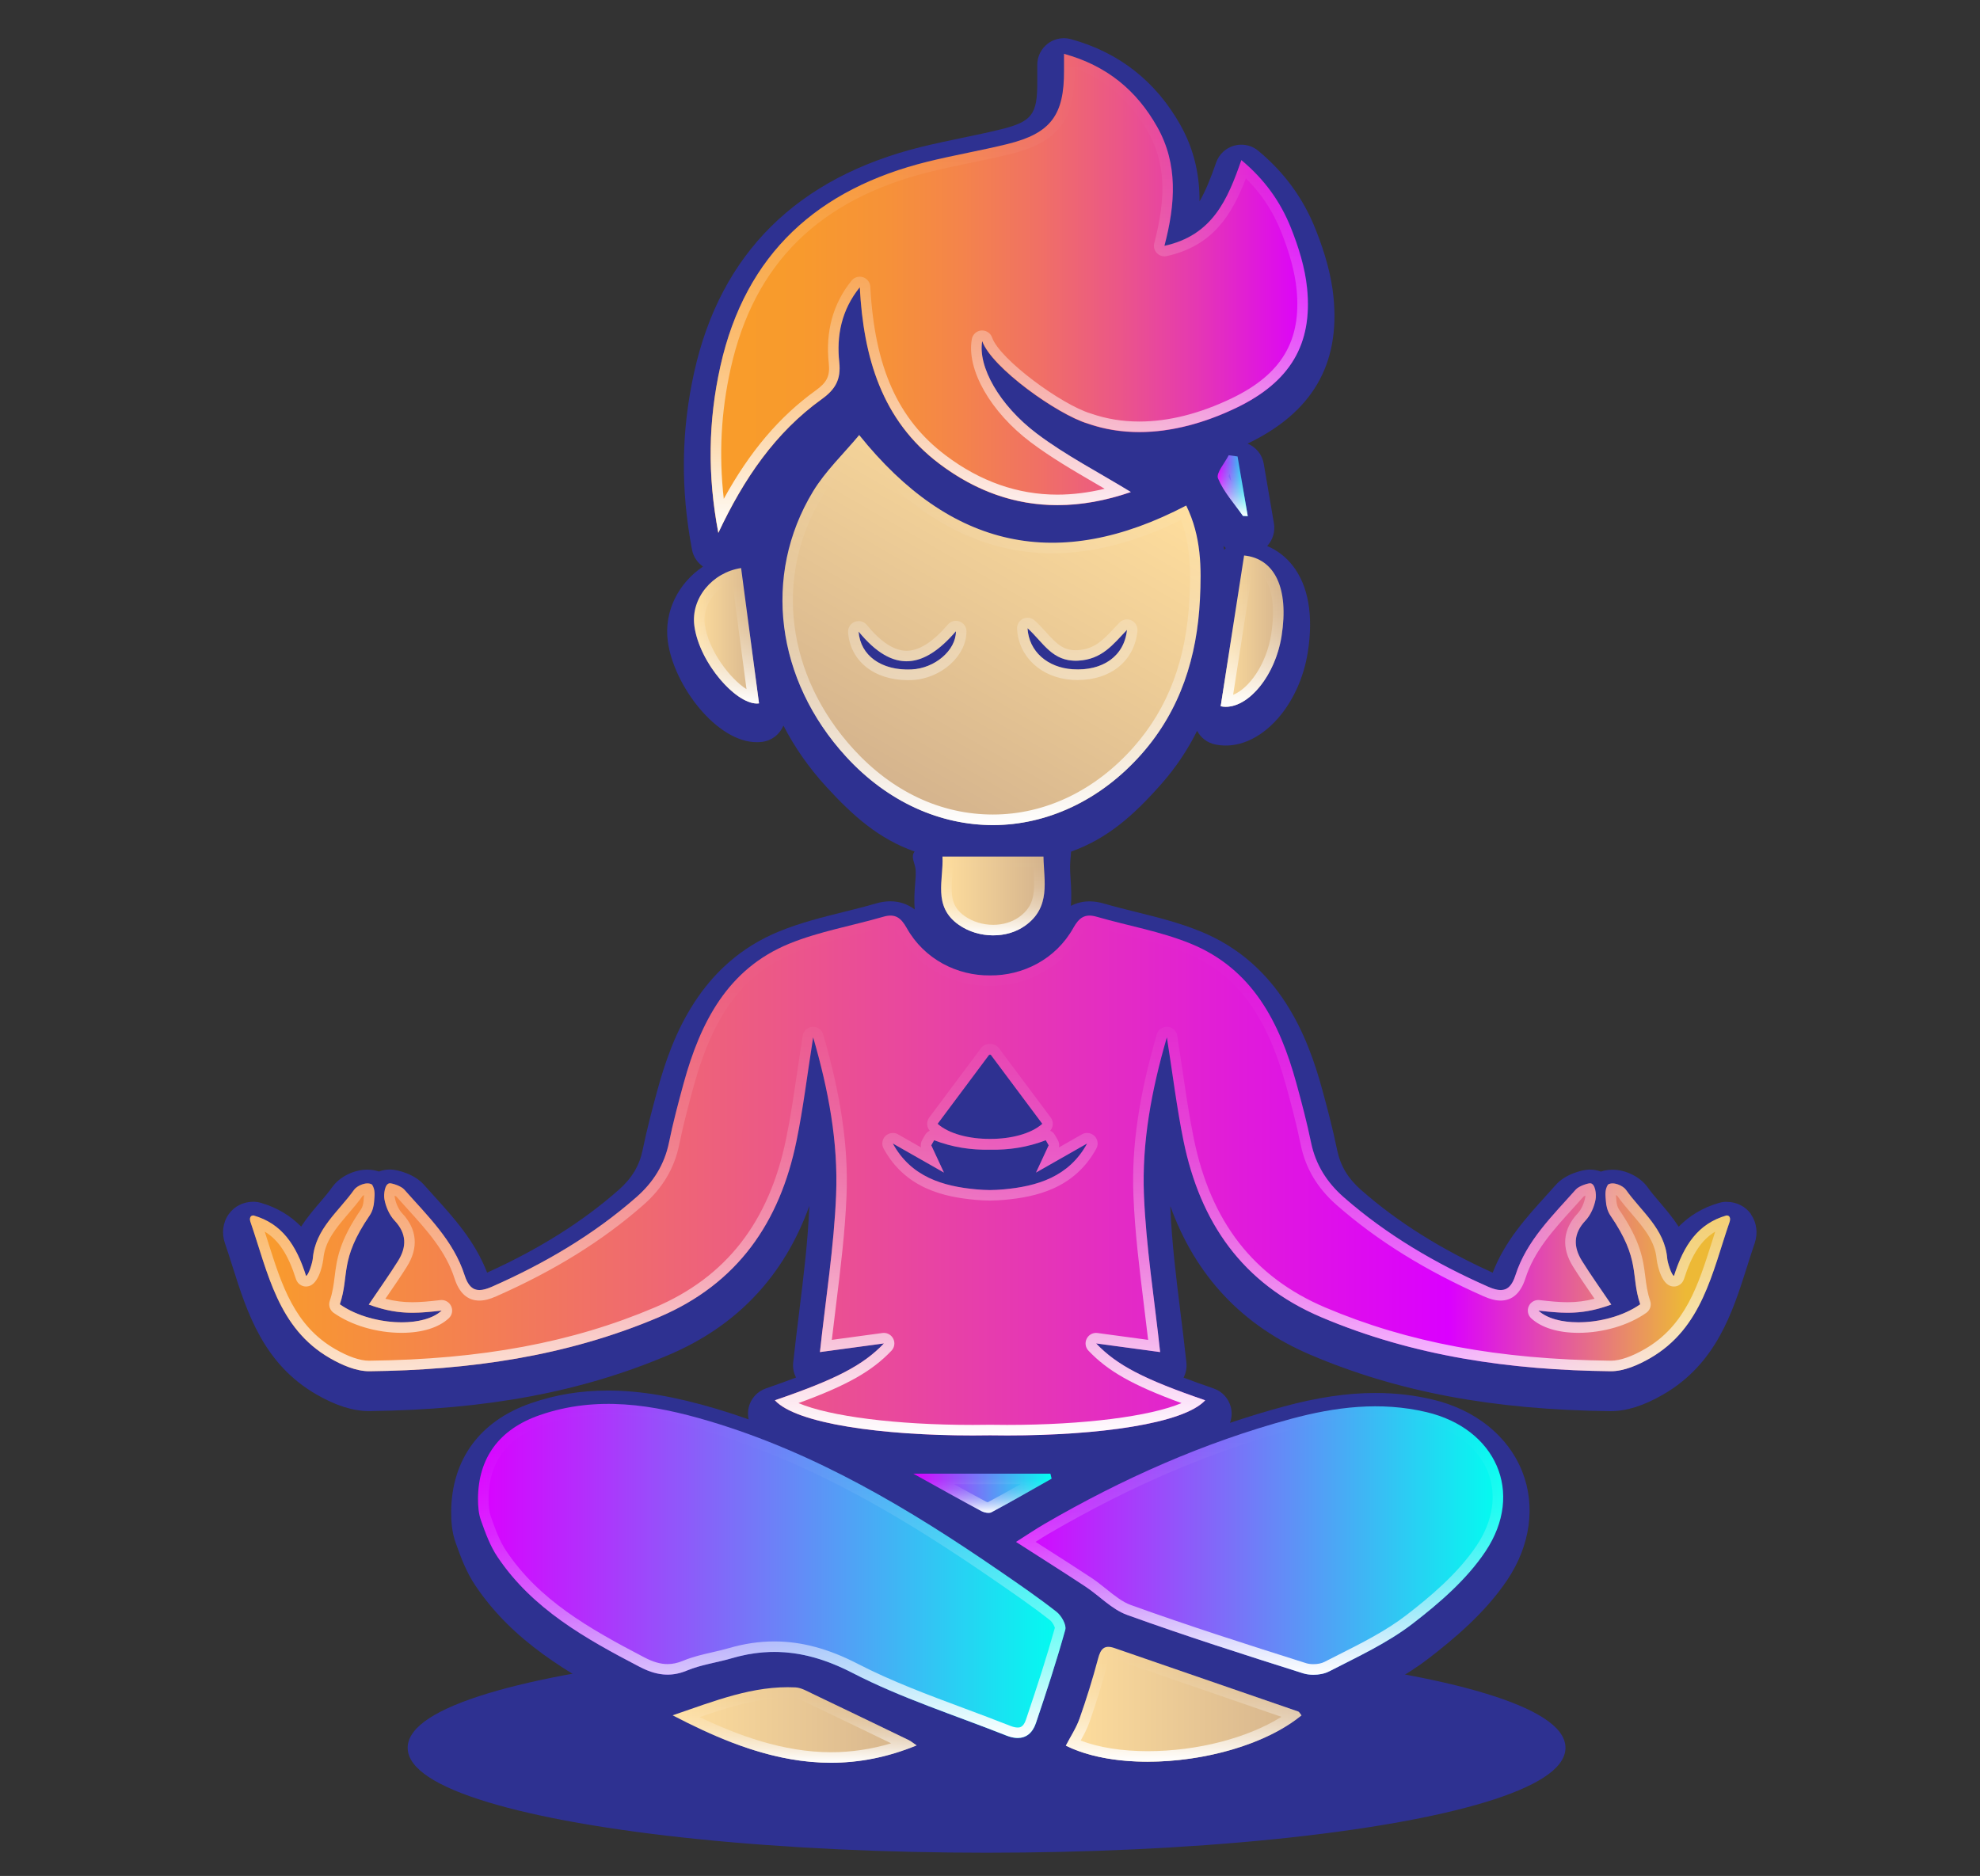
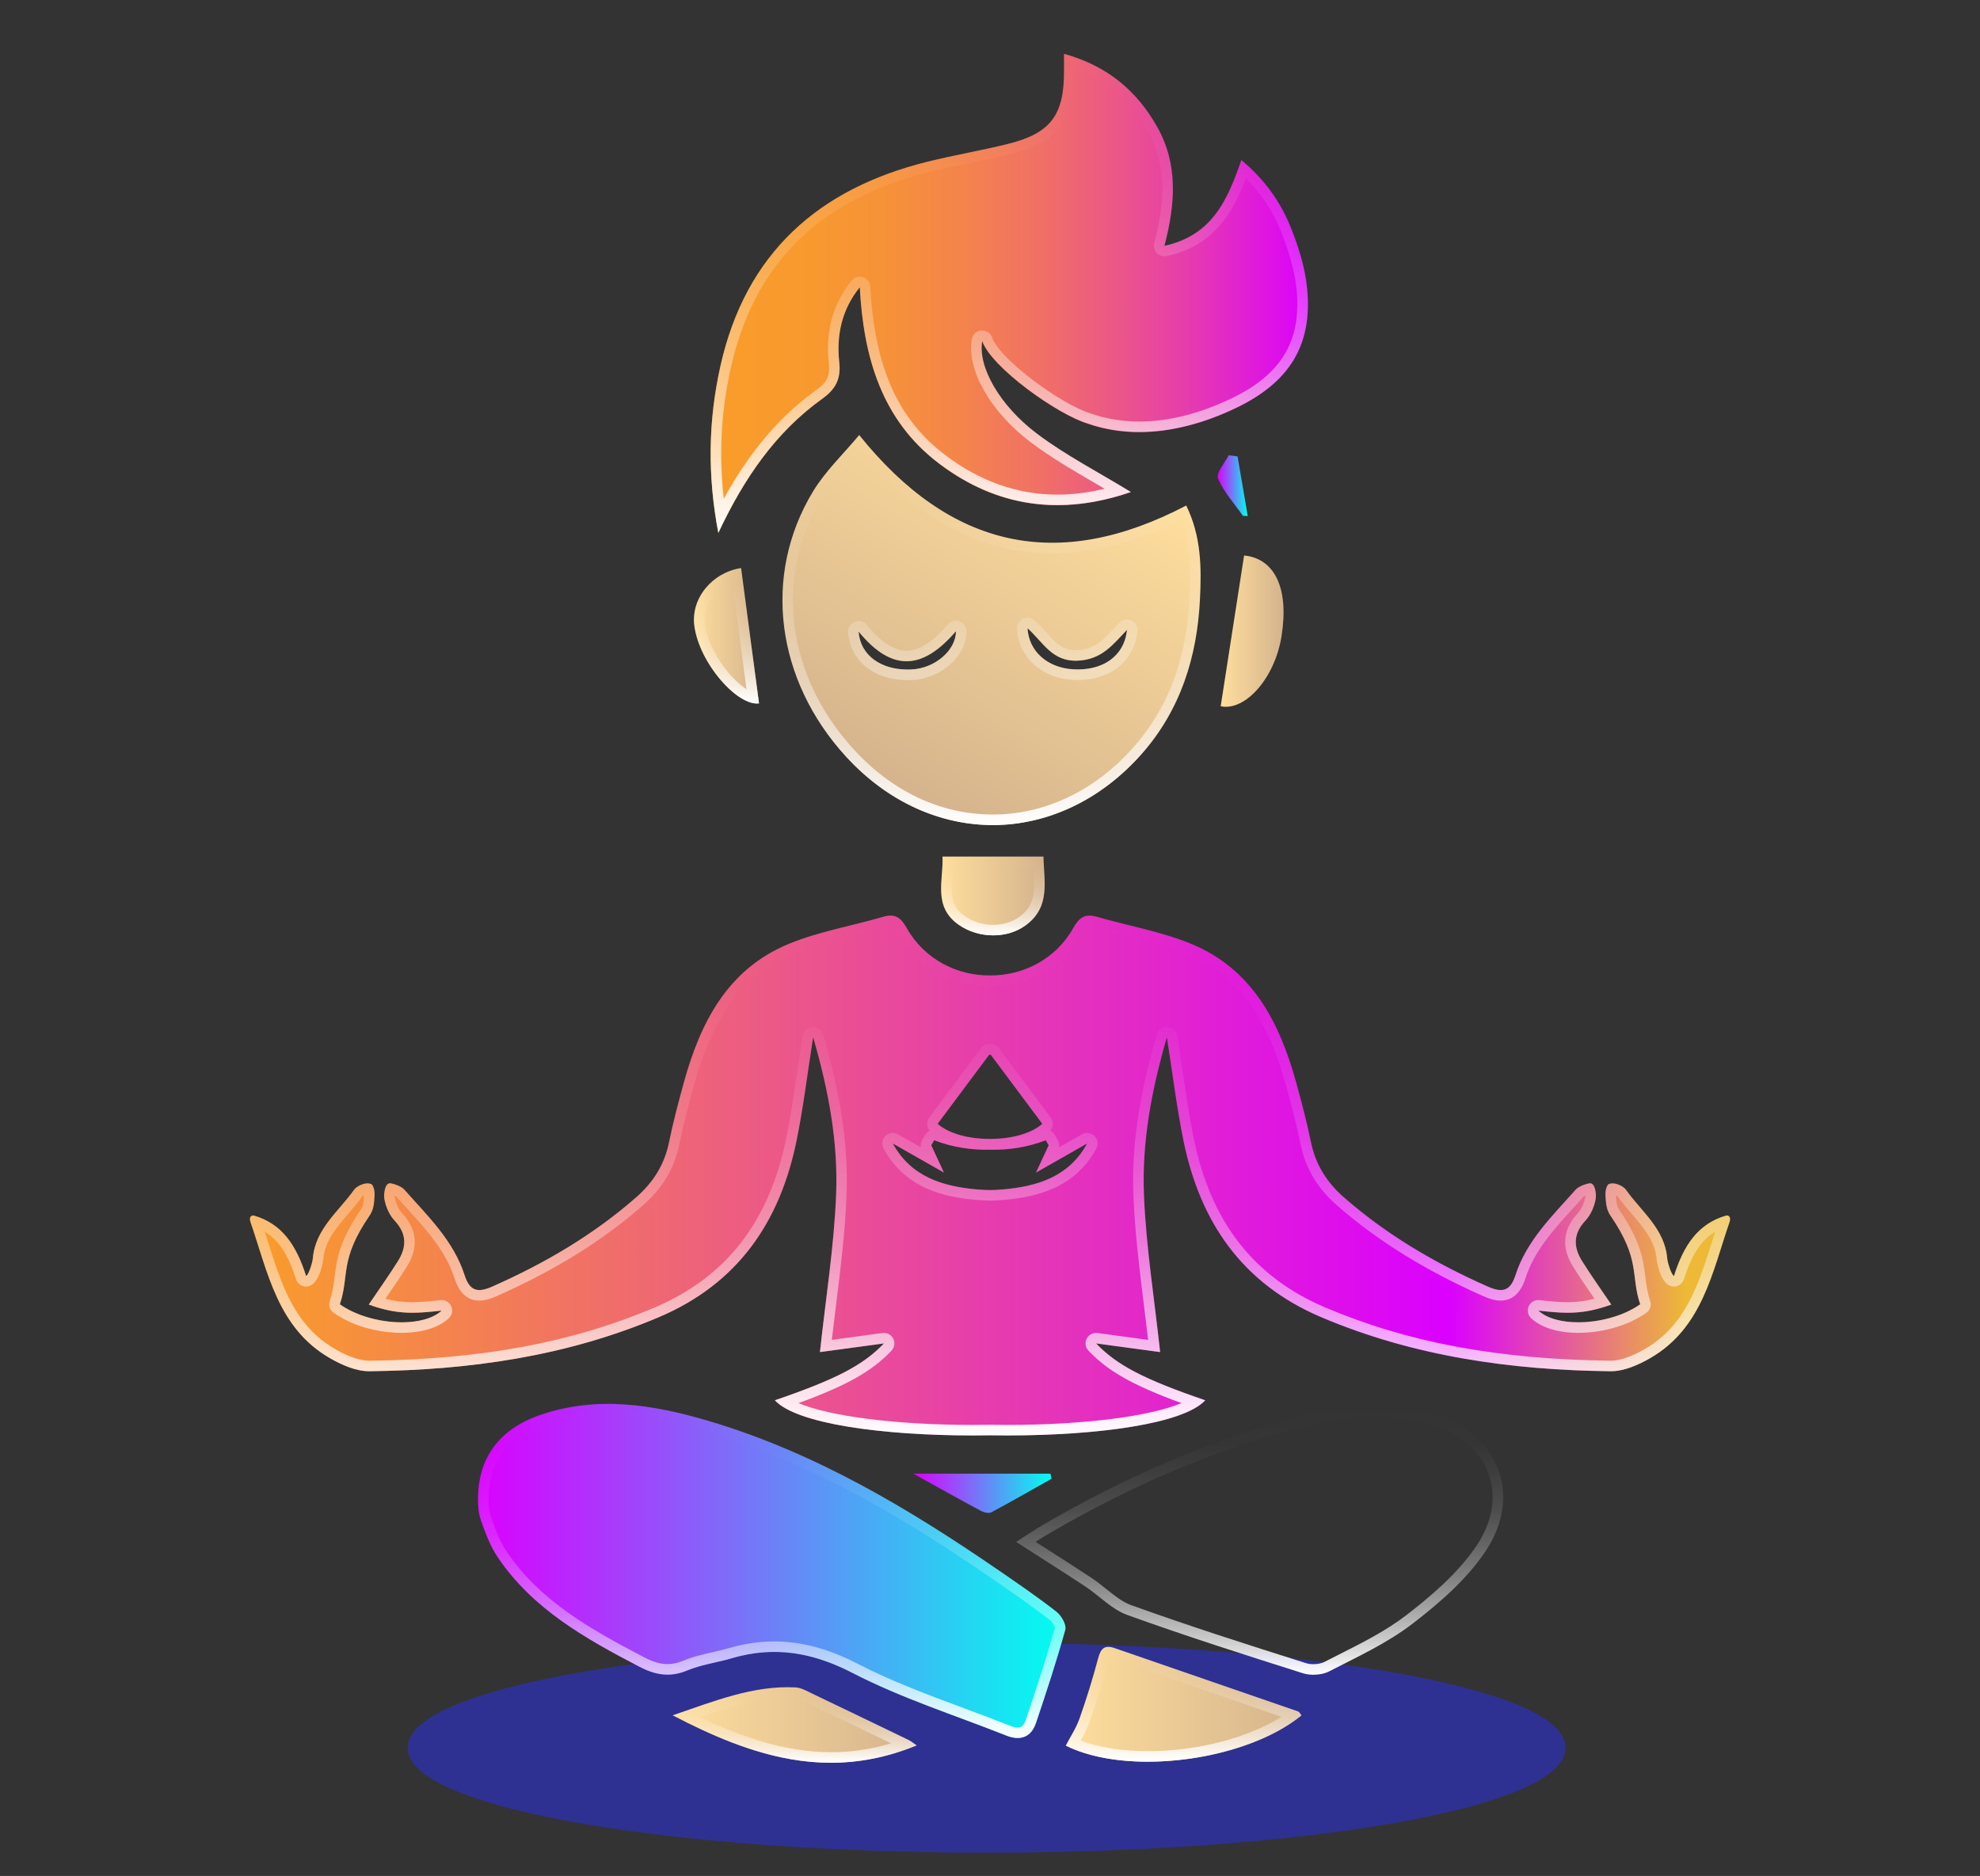
<svg xmlns="http://www.w3.org/2000/svg" xmlns:xlink="http://www.w3.org/1999/xlink" id="Layer_1" data-name="Layer 1" viewBox="0 0 532.68 504.76">
  <rect x="0" y="0" width="532.68" height="504.76" fill="#333333" stroke="none" />
  <defs>
    <style> .cls-1 { fill: url(#linear-gradient-12); } .cls-1, .cls-2, .cls-3, .cls-4, .cls-5, .cls-6, .cls-7, .cls-8, .cls-9, .cls-10, .cls-11, .cls-12, .cls-13, .cls-14, .cls-15, .cls-16, .cls-17, .cls-18, .cls-19, .cls-20, .cls-21, .cls-22, .cls-23, .cls-24, .cls-25 { stroke-width: 0px; } .cls-2 { fill: url(#linear-gradient-17); } .cls-3 { fill: url(#linear-gradient-19); } .cls-4 { fill: url(#linear-gradient); } .cls-5 { fill: url(#linear-gradient-6); } .cls-6 { fill: url(#linear-gradient-15); } .cls-7 { fill: url(#linear-gradient-11); } .cls-8 { fill: url(#linear-gradient-5); } .cls-26 { stroke: #2e3191; stroke-miterlimit: 10; stroke-width: 2.13px; } .cls-26, .cls-9 { fill: #2e3191; } .cls-10 { fill: url(#linear-gradient-13); } .cls-11 { fill: url(#linear-gradient-16); } .cls-12 { fill: url(#New_Gradient_Swatch_1-3); } .cls-13 { fill: url(#linear-gradient-20); } .cls-14 { fill: url(#linear-gradient-14); } .cls-15 { fill: url(#linear-gradient-2); } .cls-16 { fill: url(#New_Gradient_Swatch_1); } .cls-17 { fill: url(#linear-gradient-7); } .cls-18 { fill: url(#linear-gradient-3); } .cls-19 { fill: url(#New_Gradient_Swatch_1-2); } .cls-20 { fill: url(#linear-gradient-9); } .cls-21 { fill: url(#linear-gradient-8); } .cls-22 { fill: url(#New_Gradient_Swatch_1-4); } .cls-23 { fill: url(#linear-gradient-18); } .cls-24 { fill: url(#linear-gradient-10); } .cls-25 { fill: url(#linear-gradient-4); } </style>
    <linearGradient id="linear-gradient" x1="191.18" y1="78.93" x2="351.86" y2="78.93" gradientUnits="userSpaceOnUse">
      <stop offset="0" stop-color="#f99d2a" />
      <stop offset=".15" stop-color="#f89a2d" />
      <stop offset=".29" stop-color="#f69238" />
      <stop offset=".42" stop-color="#f4844b" />
      <stop offset=".55" stop-color="#f07065" />
      <stop offset=".68" stop-color="#eb5787" />
      <stop offset=".81" stop-color="#e539b1" />
      <stop offset=".93" stop-color="#df15e1" />
      <stop offset="1" stop-color="#db00ff" />
    </linearGradient>
    <linearGradient id="linear-gradient-2" x1="271.52" y1="14.46" x2="271.52" y2="143.39" gradientUnits="userSpaceOnUse">
      <stop offset="0" stop-color="#fff" stop-opacity="0" />
      <stop offset=".14" stop-color="#fff" stop-opacity=".01" />
      <stop offset=".26" stop-color="#fff" stop-opacity=".06" />
      <stop offset=".39" stop-color="#fff" stop-opacity=".13" />
      <stop offset=".51" stop-color="#fff" stop-opacity=".24" />
      <stop offset=".63" stop-color="#fff" stop-opacity=".37" />
      <stop offset=".74" stop-color="#fff" stop-opacity=".53" />
      <stop offset=".86" stop-color="#fff" stop-opacity=".73" />
      <stop offset=".97" stop-color="#fff" stop-opacity=".94" />
      <stop offset="1" stop-color="#fff" />
    </linearGradient>
    <linearGradient id="New_Gradient_Swatch_1" data-name="New Gradient Swatch 1" x1="128.6" y1="422.69" x2="286.65" y2="422.69" gradientUnits="userSpaceOnUse">
      <stop offset="0" stop-color="#db00ff" />
      <stop offset="1" stop-color="#00fff0" />
    </linearGradient>
    <linearGradient id="linear-gradient-3" x1="207.63" y1="377.74" x2="207.63" y2="467.65" xlink:href="#linear-gradient-2" />
    <linearGradient id="linear-gradient-4" x1="291.14" y1="119.85" x2="237.58" y2="212.63" gradientUnits="userSpaceOnUse">
      <stop offset="0" stop-color="#ffde9d" />
      <stop offset="1" stop-color="#d4b38d" />
    </linearGradient>
    <linearGradient id="linear-gradient-5" x1="266.75" y1="117.04" x2="266.75" y2="221.99" xlink:href="#linear-gradient-2" />
    <linearGradient id="New_Gradient_Swatch_1-2" data-name="New Gradient Swatch 1" x1="273.35" y1="414.5" x2="404.4" y2="414.5" xlink:href="#New_Gradient_Swatch_1" />
    <linearGradient id="linear-gradient-6" x1="338.88" y1="378.38" x2="338.88" y2="450.62" xlink:href="#linear-gradient-2" />
    <linearGradient id="linear-gradient-7" x1="286.74" y1="458.56" x2="350.15" y2="458.56" xlink:href="#linear-gradient-4" />
    <linearGradient id="linear-gradient-8" x1="318.45" y1="443.1" x2="318.45" y2="474.02" xlink:href="#linear-gradient-2" />
    <linearGradient id="linear-gradient-9" x1="180.96" y1="464.13" x2="246.6" y2="464.13" xlink:href="#linear-gradient-4" />
    <linearGradient id="linear-gradient-10" x1="213.78" y1="453.98" x2="213.78" y2="474.29" xlink:href="#linear-gradient-2" />
    <linearGradient id="linear-gradient-11" x1="253.18" y1="241.07" x2="281.05" y2="241.07" xlink:href="#linear-gradient-4" />
    <linearGradient id="linear-gradient-12" x1="267.11" y1="230.47" x2="267.11" y2="251.67" xlink:href="#linear-gradient-2" />
    <linearGradient id="linear-gradient-13" x1="328.4" y1="169.82" x2="345.31" y2="169.82" xlink:href="#linear-gradient-4" />
    <linearGradient id="linear-gradient-14" x1="336.85" y1="149.46" x2="336.85" y2="190.18" xlink:href="#linear-gradient-2" />
    <linearGradient id="linear-gradient-15" x1="186.69" y1="171.06" x2="204.19" y2="171.06" xlink:href="#linear-gradient-4" />
    <linearGradient id="linear-gradient-16" x1="195.44" y1="152.83" x2="195.44" y2="189.29" xlink:href="#linear-gradient-2" />
    <linearGradient id="New_Gradient_Swatch_1-3" data-name="New Gradient Swatch 1" x1="245.71" y1="401.78" x2="282.92" y2="401.78" xlink:href="#New_Gradient_Swatch_1" />
    <linearGradient id="linear-gradient-17" x1="264.32" y1="396.51" x2="264.32" y2="407.06" xlink:href="#linear-gradient-2" />
    <linearGradient id="New_Gradient_Swatch_1-4" data-name="New Gradient Swatch 1" x1="327.6" y1="130.67" x2="335.68" y2="130.67" xlink:href="#New_Gradient_Swatch_1" />
    <linearGradient id="linear-gradient-18" x1="331.64" y1="122.49" x2="331.64" y2="138.85" xlink:href="#linear-gradient-2" />
    <linearGradient id="linear-gradient-19" x1="67.24" y1="316.29" x2="465.44" y2="316.29" gradientUnits="userSpaceOnUse">
      <stop offset="0" stop-color="#f99d2a" />
      <stop offset=".81" stop-color="#db00ff" />
      <stop offset=".97" stop-color="#edb936" />
    </linearGradient>
    <linearGradient id="linear-gradient-20" x1="266.34" y1="246.34" x2="266.34" y2="386.24" xlink:href="#linear-gradient-2" />
  </defs>
  <ellipse class="cls-26" cx="265.42" cy="470.27" rx="154.68" ry="27.17" />
-   <path class="cls-9" d="m471.1,326.71c-1.51-2.12-3.92-3.34-6.67-3.34-.65,0-1.3.1-1.93.28-4.65,1.33-8.17,3.65-10.89,6.41-1.57-2.44-3.37-4.55-5-6.46-1.22-1.43-2.38-2.78-3.33-4.12-1.97-2.79-5.86-4.75-9.46-4.75-1.09,0-2.15.17-3.13.51-.92-.35-1.91-.54-2.91-.54-.07,0-.32,0-.36,0-1.78.08-6.28,1.19-8.85,4.1-.91,1.03-1.84,2.05-2.76,3.07-5.18,5.72-11,12.14-14.23,20.57-14.01-6.35-25.59-13.64-35.37-22.23-3.56-3.12-5.61-6.55-6.48-10.79-1.18-5.8-2.72-11.54-4.06-16.45-3.84-14.01-11.4-33.64-32.62-42.33-5.77-2.36-11.72-3.84-17.48-5.27-2.96-.74-5.76-1.43-8.52-2.24-1.38-.4-2.67-.6-3.93-.6-1.83,0-3.5.42-5.02,1.21.21-2.53.07-4.93-.06-6.97-.07-1.09-.13-2.12-.15-3.06q-.02-1.75.27-4.57c9.78-3.5,16.8-9.7,24.35-18.28,3.8-4.31,6.98-9.06,9.55-14.21.96,1.81,2.68,3.19,4.83,3.65.94.2,1.91.3,2.88.3,10.14,0,19.84-11.03,22.07-25.11,1.55-9.79.17-17.81-3.99-23.2-1.87-2.42-4.22-4.23-6.95-5.38.05-.05.1-.1.15-.15,1.42-1.62,2.04-3.8,1.68-5.93l-2.74-16.06c-.42-2.48-2.11-4.48-4.36-5.41h.02c17.37-8.35,24.92-21.26,23.1-39.47-.55-5.5-2.13-11.46-4.83-18.23-3.32-8.32-8.35-15.21-15.38-21.07-1.3-1.09-2.93-1.66-4.59-1.66-.64,0-1.29.09-1.92.26-2.27.63-4.08,2.33-4.85,4.55-1.49,4.29-2.87,7.73-4.47,10.44.04-6.59-1.24-13.6-5.13-20.52-6.61-11.77-16.51-19.55-29.44-23.12-.63-.17-1.27-.26-1.91-.26-1.55,0-3.08.5-4.34,1.46-1.78,1.36-2.83,3.46-2.83,5.7v1.72c0,1.02,0,1.88,0,2.73.06,8.9-1.39,10.83-9.75,12.9-3.43.85-6.85,1.56-10.47,2.31-3.58.75-7.28,1.52-10.95,2.42-33.45,8.26-54.01,28.65-61.12,60.58-3.51,15.79-3.71,31.43-.6,47.79.36,1.9,1.46,3.51,2.97,4.56-6.61,4.4-10.55,12.08-9.48,20.09,1.6,11.97,13.18,27.16,23.93,27.16.51,0,1.02-.03,1.52-.1,2.62-.35,4.72-2.09,5.66-4.37,2.97,5.77,6.81,11.3,11.5,16.43,7.47,8.16,14.29,14.07,23.8,17.47-1.2,1.4.18,3.2.28,5.05.06,1.07-.04,2.41-.16,3.83-.15,1.87-.32,4.2-.09,6.7-1.91-1.44-4.1-2.2-6.58-2.2-1.27,0-2.55.2-3.93.6-2.77.81-5.56,1.5-8.52,2.24-5.76,1.43-11.71,2.91-17.48,5.27-21.22,8.69-28.78,28.32-32.62,42.33-1.34,4.9-2.88,10.62-4.07,16.45-.86,4.23-2.92,7.66-6.48,10.79-9.78,8.6-21.36,15.88-35.37,22.23-3.23-8.43-9.05-14.85-14.23-20.57-.92-1.02-1.85-2.04-2.76-3.07-2.57-2.91-7.07-4.02-8.85-4.1-.04,0-.29,0-.36,0-1.01,0-1.99.19-2.91.54-.99-.34-2.04-.51-3.13-.51-3.6,0-7.49,1.95-9.46,4.75-.94,1.34-2.1,2.69-3.32,4.12-1.63,1.91-3.43,4.01-5,6.46-2.72-2.76-6.24-5.07-10.89-6.41-.64-.18-1.32-.28-1.99-.28-2.69,0-5.11,1.22-6.62,3.35-1.57,2.2-1.94,5.13-1.01,7.81.7,2.04,1.35,4.09,2.04,6.27,3.88,12.26,8.27,26.16,22.56,34.41,5.22,3.01,9.83,4.48,14.11,4.48h.2c31.54-.36,57.15-5.17,80.58-15.15,18.28-7.78,30.93-21.21,37.72-40.01v.22c-.39,9.4-1.54,18.71-2.76,28.58-.53,4.32-1.08,8.79-1.57,13.28-.15,1.42.12,2.83.76,4.06-2.4.92-5.07,1.88-8.09,2.92-2.29.79-4.02,2.67-4.62,5.01-.28,1.1-.28,2.24-.04,3.32-2.85-1-5.73-1.95-8.67-2.83-11.29-3.36-20.56-4.92-29.17-4.92-7.36,0-14.17,1.12-20.8,3.43-13.67,4.76-21.27,15.1-21.39,29.18,0,2.43.14,5.33,1.22,8.37,1.41,3.99,2.87,7.87,5.24,11.41,10.13,15.13,25.1,23.77,40.85,31.99,2.23,1.16,4.37,1.96,6.48,2.43-.8,1.07-1.31,2.36-1.41,3.74-.22,2.86,1.29,5.57,3.83,6.89,12.1,6.33,28.26,13.59,45.92,13.59,8.8,0,17.22-1.7,25.76-5.21,2.44-1,4.13-3.26,4.41-5.88.08-.76.02-1.51-.13-2.24.78.29,1.55.58,2.33.87,4.03,1.5,8.2,3.06,12.22,4.65,1.92.76,3.83,1.15,5.66,1.15,2.44,0,4.67-.67,6.55-1.92.69,1.38,1.81,2.52,3.21,3.22,6.67,3.32,15.39,5.08,25.22,5.08,17.44,0,35.47-5.54,45.92-14.11,1.49-1.22,2.43-2.99,2.6-4.91.15-1.65-.29-3.29-1.21-4.64,1.72-.26,3.36-.75,4.76-1.47,1.28-.66,2.56-1.31,3.85-1.96,6.64-3.36,13.51-6.83,19.68-11.58,6.77-5.21,15.29-12.32,21.21-21.19,6.17-9.25,7.63-19.83,4.01-29.02-3.79-9.63-12.61-16.73-24.19-19.47-4.91-1.16-10.06-1.75-15.33-1.75-7.56,0-15.63,1.19-24.68,3.65-4.84,1.31-9.66,2.78-14.46,4.4.5-1.34.59-2.82.23-4.25-.6-2.34-2.33-4.23-4.62-5.01-3.01-1.03-5.69-2-8.09-2.92.64-1.24.91-2.65.76-4.06-.48-4.48-1.03-8.94-1.57-13.26-1.22-9.87-2.37-19.19-2.75-28.6v-.22c6.78,18.8,19.43,32.23,37.71,40.01,23.44,9.97,49.04,14.79,80.58,15.15h.2c4.27,0,8.89-1.46,14.11-4.48,14.28-8.25,18.68-22.15,22.56-34.41.69-2.17,1.34-4.23,2.04-6.27.93-2.7.55-5.62-1.02-7.82Zm-141.76-178.78c-.06-.35-.12-.71-.19-1.06.2.22.41.42.63.6-.15.15-.3.3-.44.46Z" />
  <g>
    <g>
      <path class="cls-4" d="m264.24,91.77c-1.22,6.81,4.55,17.28,14.72,24.95,7.73,5.83,16.48,10.32,25.26,15.7-18.72,6.44-35.96,4.12-51.51-7.61-15.55-11.73-20.41-28.76-21.41-47.5-4.93,6.1-6.29,13.03-5.52,20.18.5,4.62-1.07,7.3-4.64,9.87-12.6,9.06-21.04,21.48-27.9,36.04-2.95-15.49-2.72-30.15.55-44.83,6.77-30.39,26.33-47.81,55.84-55.09,7.1-1.75,14.33-2.98,21.43-4.73,11.63-2.87,15.28-7.79,15.19-19.87,0-1.28,0-2.56,0-4.4,11.57,3.19,19.58,9.89,25.09,19.69,5.62,10,4.9,20.64,1.92,31.99,12.92-2.83,16.99-12.41,20.7-23.08,6.32,5.26,10.56,11.31,13.31,18.19,2.07,5.19,3.8,10.74,4.36,16.27,1.52,15.11-4.56,25.28-19.07,32.24-12.46,5.98-26.69,8.84-39.94,4.22-8.14-2.44-25.88-15.07-28.39-22.21Z" />
      <path class="cls-15" d="m289.09,18.35c8.6,3.19,15.09,8.84,19.79,17.19,4.53,8.06,5.03,17,1.65,29.88-.25.95.01,1.97.7,2.68.54.56,1.28.87,2.04.87.2,0,.41-.02.61-.07,12.43-2.72,17.57-11.17,21.31-20.92,4.16,4.13,7.27,8.84,9.45,14.31,2.35,5.88,3.71,10.95,4.17,15.5,1.39,13.87-4,22.93-17.48,29.4-8.62,4.13-16.97,6.23-24.84,6.23-4.53,0-8.89-.72-12.94-2.13-.04-.01-.08-.03-.12-.04-7.84-2.35-24.47-14.55-26.52-20.43-.4-1.14-1.48-1.9-2.67-1.9-.08,0-.15,0-.23,0-1.28.1-2.34,1.06-2.56,2.33-1.47,8.19,5.03,19.59,15.8,27.71,5.46,4.11,11.24,7.48,17.37,11.05.85.49,1.71.99,2.57,1.5-4.36,1.05-8.63,1.58-12.74,1.58-10.64,0-20.75-3.55-30.03-10.56-12.88-9.71-19.13-23.71-20.28-45.39-.06-1.17-.84-2.18-1.96-2.55-.29-.09-.58-.14-.87-.14-.84,0-1.66.38-2.21,1.05-4.99,6.18-7.06,13.67-6.13,22.27.36,3.35-.48,5.11-3.48,7.26-9.76,7.02-17.76,16.42-24.77,29.19-1.35-11.89-.74-23.43,1.85-35.06,6.3-28.27,23.88-45.59,53.75-52.96,3.49-.86,7.1-1.61,10.59-2.34,3.55-.74,7.23-1.5,10.84-2.39,12.91-3.19,17.44-9.11,17.35-22.65,0-.16,0-.33,0-.49m-2.83-3.89c0,1.84,0,3.12,0,4.4.09,12.08-3.56,17-15.19,19.87-7.1,1.75-14.33,2.98-21.43,4.73-29.51,7.28-49.07,24.7-55.84,55.09-3.27,14.67-3.5,29.34-.55,44.83,6.85-14.56,15.3-26.98,27.9-36.04,3.57-2.57,5.14-5.25,4.64-9.87-.77-7.15.59-14.08,5.52-20.18,1,18.74,5.85,35.77,21.41,47.5,9.91,7.48,20.51,11.13,31.74,11.13,6.39,0,12.98-1.18,19.77-3.52-8.79-5.39-17.53-9.87-25.26-15.7-10.17-7.67-15.94-18.13-14.72-24.95,2.5,7.14,20.25,19.77,28.39,22.21,4.55,1.59,9.21,2.29,13.88,2.29,8.93,0,17.88-2.58,26.06-6.51,14.51-6.96,20.59-17.13,19.07-32.24-.55-5.52-2.28-11.08-4.36-16.27-2.75-6.88-6.98-12.93-13.31-18.19-3.71,10.67-7.78,20.25-20.7,23.08,2.97-11.35,3.7-21.99-1.92-31.99-5.51-9.8-13.52-16.5-25.09-19.69h0Z" />
    </g>
    <g>
      <path class="cls-16" d="m128.6,403.14c.09-10.81,5.62-18.56,16.58-22.37,15.34-5.33,30.54-2.88,45.57,1.59,28.58,8.49,53.78,23.56,78.11,40.3,5.21,3.58,10.43,7.16,15.4,11.06,1.3,1.02,2.7,3.5,2.33,4.82-2.35,8.44-5.09,16.77-7.89,25.07-1.3,3.86-4.22,4.86-7.93,3.39-13.86-5.49-28.21-10.04-41.4-16.85-10.82-5.59-21.1-7.31-32.53-3.95-3.99,1.17-8.21,1.71-12,3.29-4.62,1.93-8.59,1.18-12.78-1-14.53-7.57-28.83-15.57-38.21-29.57-1.97-2.94-3.22-6.35-4.44-9.79-.65-1.84-.81-3.74-.81-5.97Z" />
      <path class="cls-18" d="m163.63,377.74v2.83h0c7.61,0,15.97,1.43,26.31,4.5,29.89,8.88,55.86,25.16,77.31,39.92l.27.19c5,3.44,10.17,6.99,14.98,10.77.54.42,1.18,1.51,1.29,2.04-2.18,7.82-4.69,15.55-7.78,24.72-.71,2.11-1.74,2.11-2.23,2.11-.56,0-1.22-.15-1.97-.45-4.12-1.63-8.33-3.2-12.41-4.72-9.63-3.59-19.59-7.29-28.73-12.02-7.79-4.02-15.1-5.98-22.35-5.98-4.08,0-8.09.6-12.28,1.82-1.41.41-2.85.74-4.37,1.09-2.62.6-5.32,1.22-7.92,2.3-1.44.6-2.8.89-4.16.89-1.9,0-3.88-.57-6.22-1.79-15.11-7.88-28.34-15.47-37.17-28.64-1.72-2.57-2.89-5.67-4.12-9.16-.46-1.3-.65-2.76-.65-5,.09-9.73,5.02-16.36,14.68-19.72,5.56-1.93,11.29-2.87,17.52-2.87v-2.83m0,0c-6.13,0-12.28.88-18.45,3.03-10.96,3.81-16.48,11.56-16.58,22.37,0,2.24.16,4.13.81,5.97,1.22,3.44,2.47,6.86,4.44,9.79,9.39,14,23.68,22,38.21,29.57,2.53,1.32,4.97,2.11,7.53,2.11,1.68,0,3.42-.34,5.25-1.11,3.8-1.58,8.02-2.12,12-3.29,3.94-1.16,7.75-1.71,11.48-1.71,7.1,0,13.96,2,21.05,5.66,13.18,6.81,27.54,11.36,41.4,16.85,1.08.43,2.09.64,3.01.64,2.26,0,3.99-1.3,4.92-4.04,2.8-8.3,5.54-16.63,7.89-25.07.37-1.33-1.03-3.8-2.33-4.82-4.97-3.89-10.19-7.48-15.4-11.06-24.33-16.73-49.53-31.81-78.11-40.3-8.98-2.67-18.03-4.62-27.12-4.62h0Z" />
    </g>
    <g>
      <path class="cls-25" d="m319.13,136.02c4.09,8.34,4.11,16.82,3.69,25.25-.77,15.49-5.24,29.74-15.68,41.57-22.31,25.28-56.8,25.54-79.54.72-18.84-20.56-22.56-48.69-8.91-71.27,3.36-5.55,8.26-10.18,12.46-15.24,24.62,30.66,53.48,37.02,87.98,18.97Zm-15.95,33.47c-3.74,3.89-6.7,7.95-13.17,8.27-6.96.34-9.34-4.93-13.57-8.73.35,6.27,5.41,10.61,12.16,11.04,8.01.52,13.87-3.49,14.59-10.59Zm-72.19.44c.47,6.46,6.16,10.55,14.2,10.19,6.32-.28,12-5.15,11.98-10.27-8.51,9.88-16.78,11.57-26.18.08Z" />
      <path class="cls-8" d="m231.11,121.44c15.48,18.2,32.95,27.43,51.97,27.43,10.87,0,22.52-3.01,34.65-8.96,2.68,7.04,2.6,14.32,2.26,21.22-.81,16.31-5.71,29.34-14.97,39.84-10.35,11.73-23.81,18.19-37.9,18.19s-27.08-6.22-37.43-17.51c-18.16-19.82-21.52-46.46-8.57-67.89,2.16-3.58,5.01-6.75,8.03-10.12.65-.72,1.3-1.45,1.96-2.19m58.85,61.51c8.93,0,15.23-5.17,16.05-13.18.12-1.2-.53-2.35-1.63-2.86-.38-.18-.79-.26-1.19-.26-.75,0-1.5.3-2.04.87-.45.47-.89.94-1.33,1.41-3.01,3.22-5.39,5.77-9.94,6-.17,0-.34.01-.5.01-3.39,0-5.13-1.74-7.92-4.82-.96-1.06-1.96-2.16-3.12-3.2-.53-.48-1.21-.72-1.89-.72-.42,0-.84.09-1.23.28-1.03.5-1.67,1.57-1.6,2.71.42,7.54,6.5,13.18,14.81,13.72.52.03,1.04.05,1.55.05m-46.08-7.87c-3.33,0-6.92-2.34-10.7-6.95-.55-.67-1.36-1.04-2.2-1.04-.35,0-.71.07-1.05.2-1.15.46-1.87,1.6-1.78,2.84.55,7.68,7.01,12.85,16.06,12.85.36,0,.73,0,1.09-.02,7.85-.35,14.71-6.48,14.69-13.11,0-1.18-.74-2.24-1.85-2.65-.32-.12-.65-.18-.98-.18-.81,0-1.6.35-2.15.98-4.11,4.77-7.75,7.08-11.14,7.08m-12.73-58.03c-4.2,5.07-9.1,9.69-12.46,15.24-13.65,22.59-9.93,50.71,8.91,71.27,11.26,12.29,25.4,18.43,39.52,18.43s28.76-6.39,40.02-19.15c10.44-11.83,14.91-26.08,15.68-41.57.42-8.43.4-16.91-3.69-25.25-12.77,6.68-24.76,10.01-36.05,10.01-19.22,0-36.42-9.67-51.93-28.99h0Zm58.8,63.07c-.45,0-.9-.01-1.36-.04-6.75-.44-11.81-4.77-12.16-11.04,4.1,3.68,6.47,8.74,12.94,8.74.21,0,.42,0,.64-.02,6.47-.32,9.44-4.38,13.17-8.27-.68,6.69-5.92,10.63-13.23,10.63h0Zm-46.08-2.2c4.49,0,8.86-2.92,13.29-8.07.02,5.12-5.66,9.99-11.98,10.27-.33.01-.65.02-.97.02-7.52,0-12.79-4.02-13.23-10.21,4.51,5.51,8.75,7.99,12.89,7.99h0Z" />
    </g>
    <g>
-       <path class="cls-19" d="m273.35,414.87c2.99-1.9,5.26-3.44,7.63-4.82,20.93-12.17,42.91-21.94,66.3-28.27,11.96-3.24,24.13-4.75,36.48-1.83,18.65,4.41,26.47,21.62,15.87,37.49-5.03,7.53-12.35,13.87-19.62,19.46-6.78,5.21-14.78,8.88-22.44,12.83-1.94,1-4.91,1.18-7.02.51-15.85-5.01-31.69-10.07-47.32-15.71-4.13-1.49-7.45-5.15-11.25-7.65-5.93-3.92-11.95-7.7-18.62-11.99Z" />
      <path class="cls-5" d="m370.08,378.38v2.83h0c4.49,0,8.87.5,13.02,1.48,8.36,1.98,14.63,6.86,17.2,13.39,2.43,6.18,1.35,13.2-3.03,19.76-5.11,7.64-12.83,14.05-18.99,18.79-5.42,4.17-11.86,7.42-18.09,10.56-1.31.66-2.62,1.32-3.92,1.99-.72.37-1.81.59-2.92.59-.71,0-1.4-.09-1.94-.26-16.02-5.06-31.69-10.07-47.21-15.67-2.23-.81-4.33-2.49-6.55-4.27-1.31-1.05-2.65-2.13-4.1-3.08-4.15-2.74-8.32-5.4-12.73-8.22-.73-.47-1.46-.93-2.21-1.41,1.34-.87,2.56-1.64,3.81-2.36,22.15-12.88,43.62-22.03,65.61-27.99,8.18-2.22,15.4-3.29,22.06-3.29v-2.83m0,0c-7.68,0-15.29,1.36-22.8,3.39-23.39,6.33-45.37,16.11-66.3,28.27-2.37,1.38-4.64,2.93-7.63,4.82,6.67,4.29,12.69,8.07,18.62,11.99,3.8,2.51,7.12,6.16,11.25,7.65,15.63,5.64,31.47,10.7,47.32,15.71.84.26,1.81.4,2.8.4,1.5,0,3.05-.3,4.22-.91,7.67-3.94,15.67-7.62,22.44-12.83,7.27-5.59,14.59-11.93,19.62-19.46,10.61-15.87,2.78-33.07-15.87-37.49-4.58-1.08-9.14-1.56-13.67-1.56h0Z" />
    </g>
    <g>
      <path class="cls-17" d="m350.15,461.55c-14.98,12.26-46.68,16.46-63.4,8.15,1.24-2.41,2.78-4.73,3.68-7.27,1.86-5.3,3.53-10.69,4.97-16.12.69-2.62,1.64-3.84,4.44-2.87,16.45,5.69,32.92,11.35,49.36,17.05.39.14.63.7.95,1.06Z" />
      <path class="cls-21" d="m298.62,445.7h0,0m-.15.28c.11.03.26.07.44.13,7.26,2.51,14.53,5.02,21.8,7.53,8.01,2.76,16.02,5.53,24.03,8.3-9.06,5.69-22.62,9.24-35.97,9.24-6.94,0-13.11-.98-18.04-2.85.87-1.56,1.75-3.19,2.37-4.97,1.94-5.52,3.63-11.02,5.03-16.34.14-.52.25-.84.34-1.04m-.3-2.88c-1.56,0-2.25,1.19-2.78,3.2-1.43,5.43-3.11,10.82-4.97,16.12-.89,2.55-2.44,4.86-3.68,7.27,5.93,2.95,13.74,4.32,22.02,4.32,15.08,0,31.72-4.56,41.38-12.47-.31-.37-.56-.93-.95-1.06-16.45-5.7-32.91-11.36-49.37-17.05-.65-.22-1.2-.33-1.67-.33h0Z" />
    </g>
    <g>
      <path class="cls-20" d="m246.6,469.62c-23.45,9.61-44.18,3.11-65.63-8.09,11.47-3.92,21.69-8.06,33.02-7.51,1.57.08,3.14,1.01,4.62,1.72,8.64,4.12,17.26,8.29,25.88,12.46.57.28,1.06.71,2.11,1.42Z" />
      <path class="cls-24" d="m211.94,453.98v2.83h0c.63,0,1.27.02,1.9.05.7.03,1.71.54,2.7,1.03.28.14.56.28.84.41,7.39,3.52,14.6,7,22.36,10.76-5.35,1.61-10.69,2.4-16.18,2.4-12.85,0-25.17-4.58-35.32-9.44,8.04-2.78,15.74-5.2,23.7-5.2v-2.83m0,0c-10.52,0-20.2,3.87-30.97,7.56,14.18,7.4,28.05,12.75,42.59,12.75,7.46,0,15.09-1.41,23.04-4.66-1.05-.71-1.54-1.15-2.11-1.42-8.62-4.17-17.24-8.34-25.88-12.46-1.49-.71-3.05-1.64-4.62-1.72-.69-.03-1.36-.05-2.04-.05h0Z" />
    </g>
    <g>
      <path class="cls-7" d="m253.55,230.47h27.18c.09,6.49,2.08,13.64-4.98,18.63-4.92,3.48-12.49,3.47-17.86-.3-7.04-4.96-4-12.14-4.34-18.32Z" />
      <path class="cls-1" d="m278.01,233.31c.02.25.03.51.05.76.37,5.89.38,9.66-3.95,12.72-1.87,1.32-4.33,2.05-6.92,2.05-2.78,0-5.51-.84-7.67-2.36-3.77-2.65-3.71-5.91-3.31-11,.06-.72.11-1.44.15-2.17h21.65m2.72-2.83h-27.18c.35,6.18-2.7,13.37,4.34,18.32,2.74,1.93,6.06,2.87,9.3,2.87s6.15-.87,8.56-2.57c7.06-4.99,5.07-12.14,4.98-18.63h0Z" />
    </g>
    <g>
      <path class="cls-10" d="m334.7,149.46c8.21.81,12.13,8.77,10.08,21.68-1.82,11.44-9.83,20.28-16.38,18.89,2.08-13.42,4.16-26.8,6.3-40.57Z" />
-       <path class="cls-14" d="m337.03,152.92c1.16.49,2.13,1.25,2.93,2.29,2.4,3.1,3.11,8.6,2.02,15.49-1.3,8.2-6.06,14.62-10.23,16.24l2.25-14.46,3.04-19.56m-2.33-3.46c-2.14,13.77-4.22,27.16-6.3,40.57.46.1.92.14,1.39.14,6.25,0,13.3-8.39,14.99-19.03,2.05-12.91-1.87-20.88-10.08-21.68h0Z" />
    </g>
    <g>
      <path class="cls-6" d="m199.38,152.83c1.63,12.32,3.22,24.37,4.81,36.43-5.74.77-16.04-10.73-17.39-20.87-.99-7.44,4.86-14.38,12.59-15.55Z" />
      <path class="cls-11" d="m197,156.41l1.33,10.06,2.5,18.96c-4.37-2.73-10.28-10.43-11.22-17.42-.65-4.85,2.58-9.65,7.39-11.6m2.39-3.58c-7.73,1.17-13.58,8.11-12.59,15.55,1.31,9.82,11,20.91,16.83,20.91.19,0,.38-.01.57-.04-1.59-12.05-3.18-24.1-4.81-36.43h0Z" />
    </g>
    <g>
      <path class="cls-12" d="m245.71,396.51h36.88c.11.45.22.9.33,1.35-5.38,3.03-10.73,6.12-16.18,9.03-.69.37-2.01.09-2.8-.34-5.78-3.1-11.49-6.31-18.24-10.04Z" />
-       <path class="cls-2" d="m274.54,399.34c-2.9,1.64-5.85,3.29-8.79,4.86-.15-.03-.34-.09-.46-.15-2.83-1.52-5.69-3.09-8.62-4.71h17.88m8.05-2.83h-36.88c6.74,3.73,12.46,6.95,18.24,10.04.53.29,1.31.51,1.96.51.32,0,.61-.05.83-.17,5.44-2.91,10.8-6,16.18-9.03-.11-.45-.22-.9-.33-1.35h0Z" />
    </g>
    <g>
      <path class="cls-22" d="m334.39,138.8c-2.32-3.32-5.18-6.42-6.7-10.08-.6-1.43,1.82-4.12,2.86-6.23.8.11,1.59.22,2.39.33.91,5.34,1.83,10.69,2.74,16.03-.43-.02-.86-.03-1.29-.05Z" />
-       <path class="cls-23" d="m330.86,127.46l.34,1.97c-.25-.44-.48-.88-.68-1.32.08-.18.2-.41.34-.65m-.31-4.96c-1.04,2.11-3.46,4.8-2.86,6.23,1.52,3.66,4.38,6.76,6.7,10.08.43.02.86.03,1.29.05l-2.74-16.03c-.8-.11-1.59-.22-2.39-.33h0Z" />
    </g>
    <g>
      <path class="cls-3" d="m464.47,327.04c-7.61,2.18-11.48,7.93-14.13,16.28-.7-.28-1.73-3.64-1.81-4.7-.66-8-6.96-12.63-11.11-18.5-.75-1.07-3.42-2.32-4.84-1.38-.94,1.5-.65,3.02-.55,4.5.08,1.28.45,2.69,1.19,3.78,8.25,12.06,5.38,15.99,8.04,23.92-8.06,5.67-22.18,6.54-27.4,1.7,7.39.86,12.12,1.09,19.61-1.62-2.93-4.33-5.52-7.96-7.87-11.73-2.35-3.77-2.39-7.35.93-10.87,1.4-1.49,2.36-3.7,2.73-5.73.24-1.3-.07-4.36-1.52-4.31-.68.03-2.97.74-3.81,1.68-6.26,7.08-13.25,13.73-16.24,23.06-1.37,4.27-3.52,4.79-7.37,3.09-14.09-6.22-27.24-13.91-38.85-24.1-4.49-3.95-7.54-8.73-8.77-14.72-1.1-5.37-2.5-10.68-3.95-15.96-4.47-16.29-11.8-30.74-28.42-37.53-8.07-3.3-16.86-4.8-25.29-7.24-3.17-.92-4.74.24-6.29,3.02-4.75,8.48-13.64,12.86-22.41,12.77-8.77.09-17.66-4.29-22.41-12.77-1.56-2.78-3.12-3.94-6.29-3.02-8.43,2.45-17.22,3.95-25.29,7.24-16.62,6.79-23.95,21.24-28.42,37.53-1.45,5.29-2.86,10.6-3.95,15.96-1.22,5.99-4.27,10.77-8.77,14.72-11.61,10.19-24.76,17.88-38.85,24.1-3.85,1.7-6,1.17-7.37-3.09-2.99-9.33-9.98-15.98-16.24-23.06-.83-.94-3.12-1.65-3.81-1.68-1.45-.04-1.76,3.01-1.52,4.31.37,2.03,1.33,4.24,2.73,5.73,3.31,3.52,3.28,7.1.93,10.87-2.36,3.77-4.95,7.39-7.87,11.73,7.48,2.71,12.21,2.48,19.61,1.62-5.22,4.85-19.34,3.98-27.4-1.7,2.66-7.92-.21-11.86,8.04-23.92.75-1.1,1.11-2.5,1.19-3.78.1-1.48.39-3-.55-4.5-1.42-.94-4.09.31-4.84,1.38-4.15,5.87-10.45,10.51-11.11,18.5-.09,1.06-1.11,4.42-1.81,4.7-2.65-8.36-6.51-14.1-14.13-16.28-1.26,0-.97,1.35-.86,1.66,4.72,13.67,7.35,28.64,21.41,36.74,3.19,1.84,7.09,3.55,10.64,3.51,26.77-.3,52.93-3.96,77.86-14.55,21.23-9.02,32.54-25.56,37.02-47.41,1.83-8.91,2.91-17.97,4.48-27.88,4.17,14.35,6.75,28.3,6.17,42.43-.57,13.97-2.8,27.87-4.35,42.26,5.11-.69,11.07-1.5,17.22-2.33-5.6,5.88-12.93,9.68-29.35,15.3,6.14,6.69,31.65,9.84,57.89,9.42,26.24.42,51.75-2.73,57.89-9.42-16.41-5.62-23.75-9.42-29.35-15.3,6.15.83,12.11,1.64,17.22,2.33-1.55-14.4-3.78-28.3-4.35-42.26-.57-14.13,2-28.08,6.17-42.43,1.57,9.91,2.66,18.97,4.48,27.88,4.48,21.85,15.79,38.39,37.02,47.41,24.93,10.59,51.09,14.25,77.86,14.55,3.55.04,7.45-1.67,10.64-3.51,14.06-8.11,16.69-23.08,21.41-36.74.1-.3.4-1.67-.86-1.66Zm-198.29-43.32c.05.07.1.13.15.2.05-.07.1-.13.15-.2,4.27,5.72,9.09,12.19,13.93,18.66-3.09,2.74-8.61,4.09-14.08,4.06-5.47.02-10.99-1.32-14.08-4.06,4.83-6.48,9.66-12.94,13.93-18.66Zm3.74,36.3c-1.21.11-2.41.16-3.59.18-1.18-.02-2.38-.07-3.59-.18-9.1-.81-17.66-3.39-22.54-12.34,4.31,2.45,8.62,4.91,13.75,7.82-1.49-3.21-2.45-5.28-3.41-7.34l.77-1.36c5.01,1.92,10,2.65,15.02,2.54,5.01.11,10.01-.62,15.02-2.54l.77,1.36c-.96,2.07-1.92,4.13-3.41,7.34,5.12-2.92,9.44-5.37,13.75-7.82-4.88,8.96-13.44,11.53-22.54,12.34Z" />
      <path class="cls-13" d="m293.11,249.17h0c.3,0,.69.07,1.14.2,2.96.86,5.98,1.61,8.9,2.33,5.66,1.4,11,2.73,16.1,4.81,13.22,5.41,21.48,16.4,26.76,35.66,1.3,4.75,2.79,10.28,3.91,15.78,1.3,6.38,4.47,11.71,9.67,16.28,10.94,9.6,23.88,17.64,39.58,24.57,1.77.78,3.21,1.14,4.53,1.14,3.16,0,5.41-2.01,6.68-5.96,2.36-7.36,7.44-12.95,12.82-18.88.94-1.04,1.89-2.08,2.82-3.13.1-.08.27-.18.47-.27,0,.19,0,.35-.03.48-.3,1.66-1.07,3.3-2.01,4.3-4.01,4.27-4.45,9.22-1.26,14.31,1.65,2.64,3.41,5.2,5.28,7.92.17.25.34.49.51.74-2.47.64-4.76.93-7.25.93-2.24,0-4.63-.23-7.54-.57-.11-.01-.22-.02-.33-.02-1.09,0-2.11.63-2.57,1.65-.51,1.11-.25,2.43.64,3.26,2.72,2.52,7.22,3.92,12.69,3.92,6.66,0,13.49-2.01,18.27-5.37,1.03-.72,1.46-2.03,1.06-3.22-.8-2.36-1.04-4.36-1.31-6.47-.58-4.68-1.19-9.52-7.08-18.14-.38-.56-.65-1.44-.71-2.36-.01-.22-.03-.44-.05-.67-.03-.33-.05-.61-.06-.84.17.09.31.18.39.26,1.2,1.7,2.55,3.28,3.86,4.8,3.24,3.78,6.3,7.36,6.7,12.25,0,.06.77,6,3.61,7.11.33.13.68.19,1.03.19.42,0,.84-.09,1.22-.28.71-.34,1.24-.95,1.48-1.7,2.08-6.54,4.64-10.52,8.41-12.79-.31.97-.62,1.93-.92,2.88-3.65,11.53-7.1,22.42-18.02,28.72-3.56,2.05-6.7,3.13-9.1,3.13h-.09c-30.19-.34-54.59-4.9-76.78-14.32-19.21-8.16-30.77-23-35.35-45.37-1.23-5.99-2.12-12.05-3.06-18.48-.44-3-.9-6.1-1.4-9.27-.21-1.31-1.3-2.3-2.62-2.39-.06,0-.12,0-.18,0-1.25,0-2.37.83-2.72,2.04-4.81,16.57-6.81,30.34-6.28,43.34.4,9.8,1.57,19.3,2.81,29.36.38,3.11.78,6.29,1.15,9.49l-1.82-.25-11.8-1.6c-.13-.02-.25-.03-.38-.03-1.05,0-2.03.59-2.52,1.55-.55,1.07-.36,2.37.47,3.24,5.23,5.49,11.85,9.28,25.02,14.1-8.43,3.56-26.19,5.87-46.91,5.87-1.51,0-3.05-.01-4.56-.04-.02,0-.03,0-.05,0s-.03,0-.05,0c-1.52.02-3.05.04-4.56.04-20.71,0-38.48-2.31-46.91-5.87,13.17-4.81,19.8-8.61,25.02-14.1.83-.87,1.02-2.17.47-3.24-.49-.96-1.47-1.55-2.52-1.55-.13,0-.25,0-.38.03l-12.1,1.64-1.52.21c.37-3.2.76-6.38,1.15-9.49,1.24-10.06,2.42-19.57,2.81-29.36.53-13-1.47-26.77-6.28-43.34-.35-1.22-1.47-2.04-2.72-2.04-.06,0-.12,0-.18,0-1.32.08-2.41,1.07-2.62,2.39-.5,3.18-.96,6.28-1.4,9.27-.94,6.42-1.83,12.49-3.06,18.48-4.58,22.37-16.15,37.21-35.35,45.37-22.19,9.43-46.59,13.98-76.78,14.32h-.09c-2.4,0-5.55-1.08-9.1-3.13-10.92-6.3-14.37-17.19-18.02-28.72-.3-.95-.61-1.91-.92-2.88,3.77,2.27,6.33,6.25,8.41,12.79.24.75.77,1.36,1.48,1.7.39.18.8.28,1.22.28.35,0,.7-.06,1.03-.19,2.84-1.11,3.6-7.05,3.61-7.11.4-4.89,3.46-8.46,6.7-12.25,1.31-1.53,2.66-3.1,3.86-4.8.08-.08.23-.17.39-.26,0,.24-.03.52-.06.84-.02.22-.04.45-.05.67-.06.92-.32,1.8-.71,2.36-5.9,8.62-6.5,13.46-7.08,18.14-.26,2.11-.51,4.11-1.31,6.47-.4,1.19.03,2.5,1.06,3.22,4.78,3.36,11.6,5.37,18.27,5.37,5.47,0,9.98-1.39,12.69-3.92.9-.83,1.16-2.15.64-3.26-.47-1.01-1.48-1.65-2.57-1.65-.11,0-.22,0-.33.02-2.9.34-5.3.57-7.54.57-2.48,0-4.78-.29-7.25-.93.17-.25.34-.5.51-.74,1.87-2.72,3.63-5.29,5.28-7.92,3.18-5.09,2.75-10.04-1.26-14.31-.94-1-1.71-2.64-2.01-4.3-.02-.12-.03-.29-.03-.48.2.1.37.19.47.27.93,1.05,1.87,2.09,2.82,3.13,5.38,5.93,10.46,11.52,12.82,18.88,1.27,3.96,3.52,5.96,6.68,5.96,1.33,0,2.77-.36,4.53-1.14,15.69-6.93,28.64-14.97,39.57-24.57,5.21-4.57,8.37-9.9,9.67-16.28,1.12-5.5,2.61-11.03,3.91-15.78,5.29-19.25,13.54-30.25,26.76-35.66,5.1-2.08,10.44-3.41,16.1-4.81,2.92-.72,5.95-1.47,8.9-2.33.45-.13.84-.2,1.14-.2.35,0,.84,0,1.89,1.88,4.91,8.77,14.34,14.22,24.62,14.22h.27s.27,0,.27,0c10.27,0,19.71-5.45,24.62-14.22,1.05-1.87,1.53-1.88,1.89-1.88m-26.77,31.71c-.05,0-.1,0-.15,0h0c-.89,0-1.73.42-2.26,1.14l-13.93,18.66c-.81,1.08-.73,2.56.13,3.55-.52.24-.96.64-1.26,1.16l-.39.68-.39.68c-.34.6-.45,1.3-.32,1.97l-6.16-3.51c-.44-.25-.92-.37-1.4-.37-.73,0-1.44.28-1.99.81-.9.89-1.11,2.27-.5,3.38,5.9,10.81,16.34,13.06,24.78,13.81,1.2.11,2.44.17,3.79.19.02,0,.03,0,.05,0s.03,0,.05,0c1.35-.02,2.59-.09,3.79-.19,8.44-.75,18.88-3,24.78-13.81.61-1.11.4-2.49-.5-3.38-.54-.53-1.26-.81-1.99-.81-.48,0-.96.12-1.4.37l-6.16,3.51c.13-.66.03-1.36-.32-1.97l-.39-.68-.39-.68c-.3-.53-.75-.92-1.26-1.16.86-.99.94-2.47.13-3.55l-13.93-18.66c-.53-.71-1.37-1.14-2.26-1.14h0c-.05,0-.1,0-.15,0m-159.97,39.59h0,0m321.6.73h0,0m-134.85-74.86c-1.95,0-3.16,1.18-4.36,3.33-4.7,8.39-13.46,12.77-22.14,12.77-.09,0-.18,0-.27,0-.09,0-.18,0-.27,0-8.68,0-17.44-4.38-22.14-12.77-1.2-2.15-2.41-3.33-4.36-3.33-.57,0-1.21.1-1.93.31-8.43,2.45-17.22,3.95-25.29,7.24-16.62,6.79-23.95,21.24-28.42,37.53-1.45,5.29-2.86,10.6-3.95,15.96-1.22,5.99-4.27,10.77-8.77,14.72-11.61,10.19-24.76,17.88-38.85,24.1-1.32.58-2.43.9-3.39.9-1.84,0-3.08-1.19-3.98-3.99-2.99-9.33-9.98-15.98-16.24-23.06-.83-.94-3.12-1.65-3.81-1.68-.01,0-.02,0-.03,0-1.43,0-1.72,3.02-1.49,4.31.37,2.03,1.33,4.24,2.73,5.73,3.31,3.52,3.28,7.1.93,10.87-2.36,3.77-4.95,7.39-7.87,11.73,4.52,1.64,8.04,2.2,11.74,2.2,2.43,0,4.94-.24,7.87-.58-2.29,2.13-6.3,3.16-10.76,3.16-5.69,0-12.11-1.67-16.63-4.85,2.66-7.92-.21-11.86,8.04-23.92.75-1.1,1.11-2.5,1.19-3.78.1-1.48.39-3-.55-4.5-.35-.23-.78-.33-1.24-.33-1.39,0-3.03.91-3.6,1.71-4.15,5.87-10.45,10.51-11.11,18.5-.09,1.06-1.11,4.42-1.81,4.7-2.65-8.36-6.51-14.1-14.13-16.28h-.01c-1.25,0-.96,1.36-.85,1.66,4.72,13.67,7.35,28.64,21.41,36.74,3.16,1.82,7,3.51,10.52,3.51.04,0,.08,0,.12,0,26.77-.3,52.93-3.96,77.86-14.55,21.23-9.02,32.54-25.56,37.02-47.41,1.83-8.91,2.91-17.97,4.48-27.88,4.17,14.35,6.75,28.3,6.17,42.43-.57,13.97-2.8,27.87-4.35,42.26,5.11-.69,11.07-1.5,17.22-2.33-5.6,5.88-12.93,9.68-29.35,15.3,5.78,6.3,28.73,9.46,53.28,9.46,1.53,0,3.07-.01,4.61-.04,1.54.02,3.08.04,4.61.04,24.56,0,47.5-3.16,53.28-9.46-16.41-5.62-23.75-9.42-29.35-15.3,6.15.83,12.11,1.64,17.22,2.33-1.55-14.4-3.78-28.3-4.35-42.26-.57-14.13,2-28.08,6.17-42.43,1.57,9.91,2.66,18.97,4.48,27.88,4.48,21.85,15.79,38.39,37.02,47.41,24.93,10.59,51.09,14.25,77.86,14.55.04,0,.08,0,.12,0,3.52,0,7.36-1.69,10.52-3.51,14.06-8.11,16.69-23.08,21.41-36.74.1-.3.39-1.66-.85-1.66h-.01c-7.61,2.18-11.48,7.93-14.13,16.28-.7-.28-1.73-3.64-1.81-4.7-.66-8-6.96-12.63-11.11-18.5-.57-.8-2.21-1.71-3.6-1.71-.46,0-.89.1-1.24.33-.94,1.5-.65,3.02-.55,4.5.08,1.28.45,2.69,1.19,3.78,8.25,12.06,5.38,15.99,8.04,23.92-4.52,3.18-10.94,4.85-16.63,4.85-4.46,0-8.47-1.03-10.76-3.16,2.93.34,5.44.58,7.87.58,3.71,0,7.22-.56,11.74-2.2-2.93-4.33-5.52-7.96-7.87-11.73-2.35-3.77-2.39-7.35.93-10.87,1.4-1.49,2.36-3.7,2.73-5.73.24-1.29-.06-4.31-1.49-4.31-.01,0-.02,0-.03,0-.68.03-2.97.74-3.81,1.68-6.26,7.08-13.25,13.73-16.24,23.06-.9,2.81-2.14,3.99-3.98,3.99-.96,0-2.07-.32-3.39-.9-14.09-6.22-27.24-13.91-38.85-24.1-4.49-3.95-7.54-8.73-8.77-14.72-1.1-5.37-2.5-10.68-3.95-15.96-4.47-16.29-11.8-30.74-28.42-37.53-8.07-3.3-16.86-4.8-25.29-7.24-.72-.21-1.36-.31-1.93-.31h0Zm-26.78,37.58c.05-.07.1-.13.15-.2,4.27,5.72,9.09,12.19,13.93,18.66-3.06,2.72-8.51,4.06-13.94,4.06-.05,0-.09,0-.14,0-.05,0-.09,0-.14,0-5.43,0-10.88-1.35-13.94-4.06,4.83-6.48,9.66-12.94,13.93-18.66.05.07.1.13.15.2h0Zm.99,25.44c4.68,0,9.35-.75,14.03-2.55l.77,1.36c-.96,2.07-1.92,4.13-3.41,7.34,5.12-2.92,9.44-5.37,13.75-7.82-4.88,8.96-13.44,11.53-22.54,12.34-1.21.11-2.41.16-3.59.18-1.18-.02-2.38-.07-3.59-.18-9.1-.81-17.66-3.39-22.54-12.34,4.31,2.45,8.62,4.91,13.75,7.82-1.49-3.21-2.45-5.28-3.41-7.34l.77-1.36c4.68,1.8,9.35,2.55,14.03,2.55.33,0,.66,0,.99-.01.33,0,.66.01.99.01h0Z" />
    </g>
  </g>
</svg>